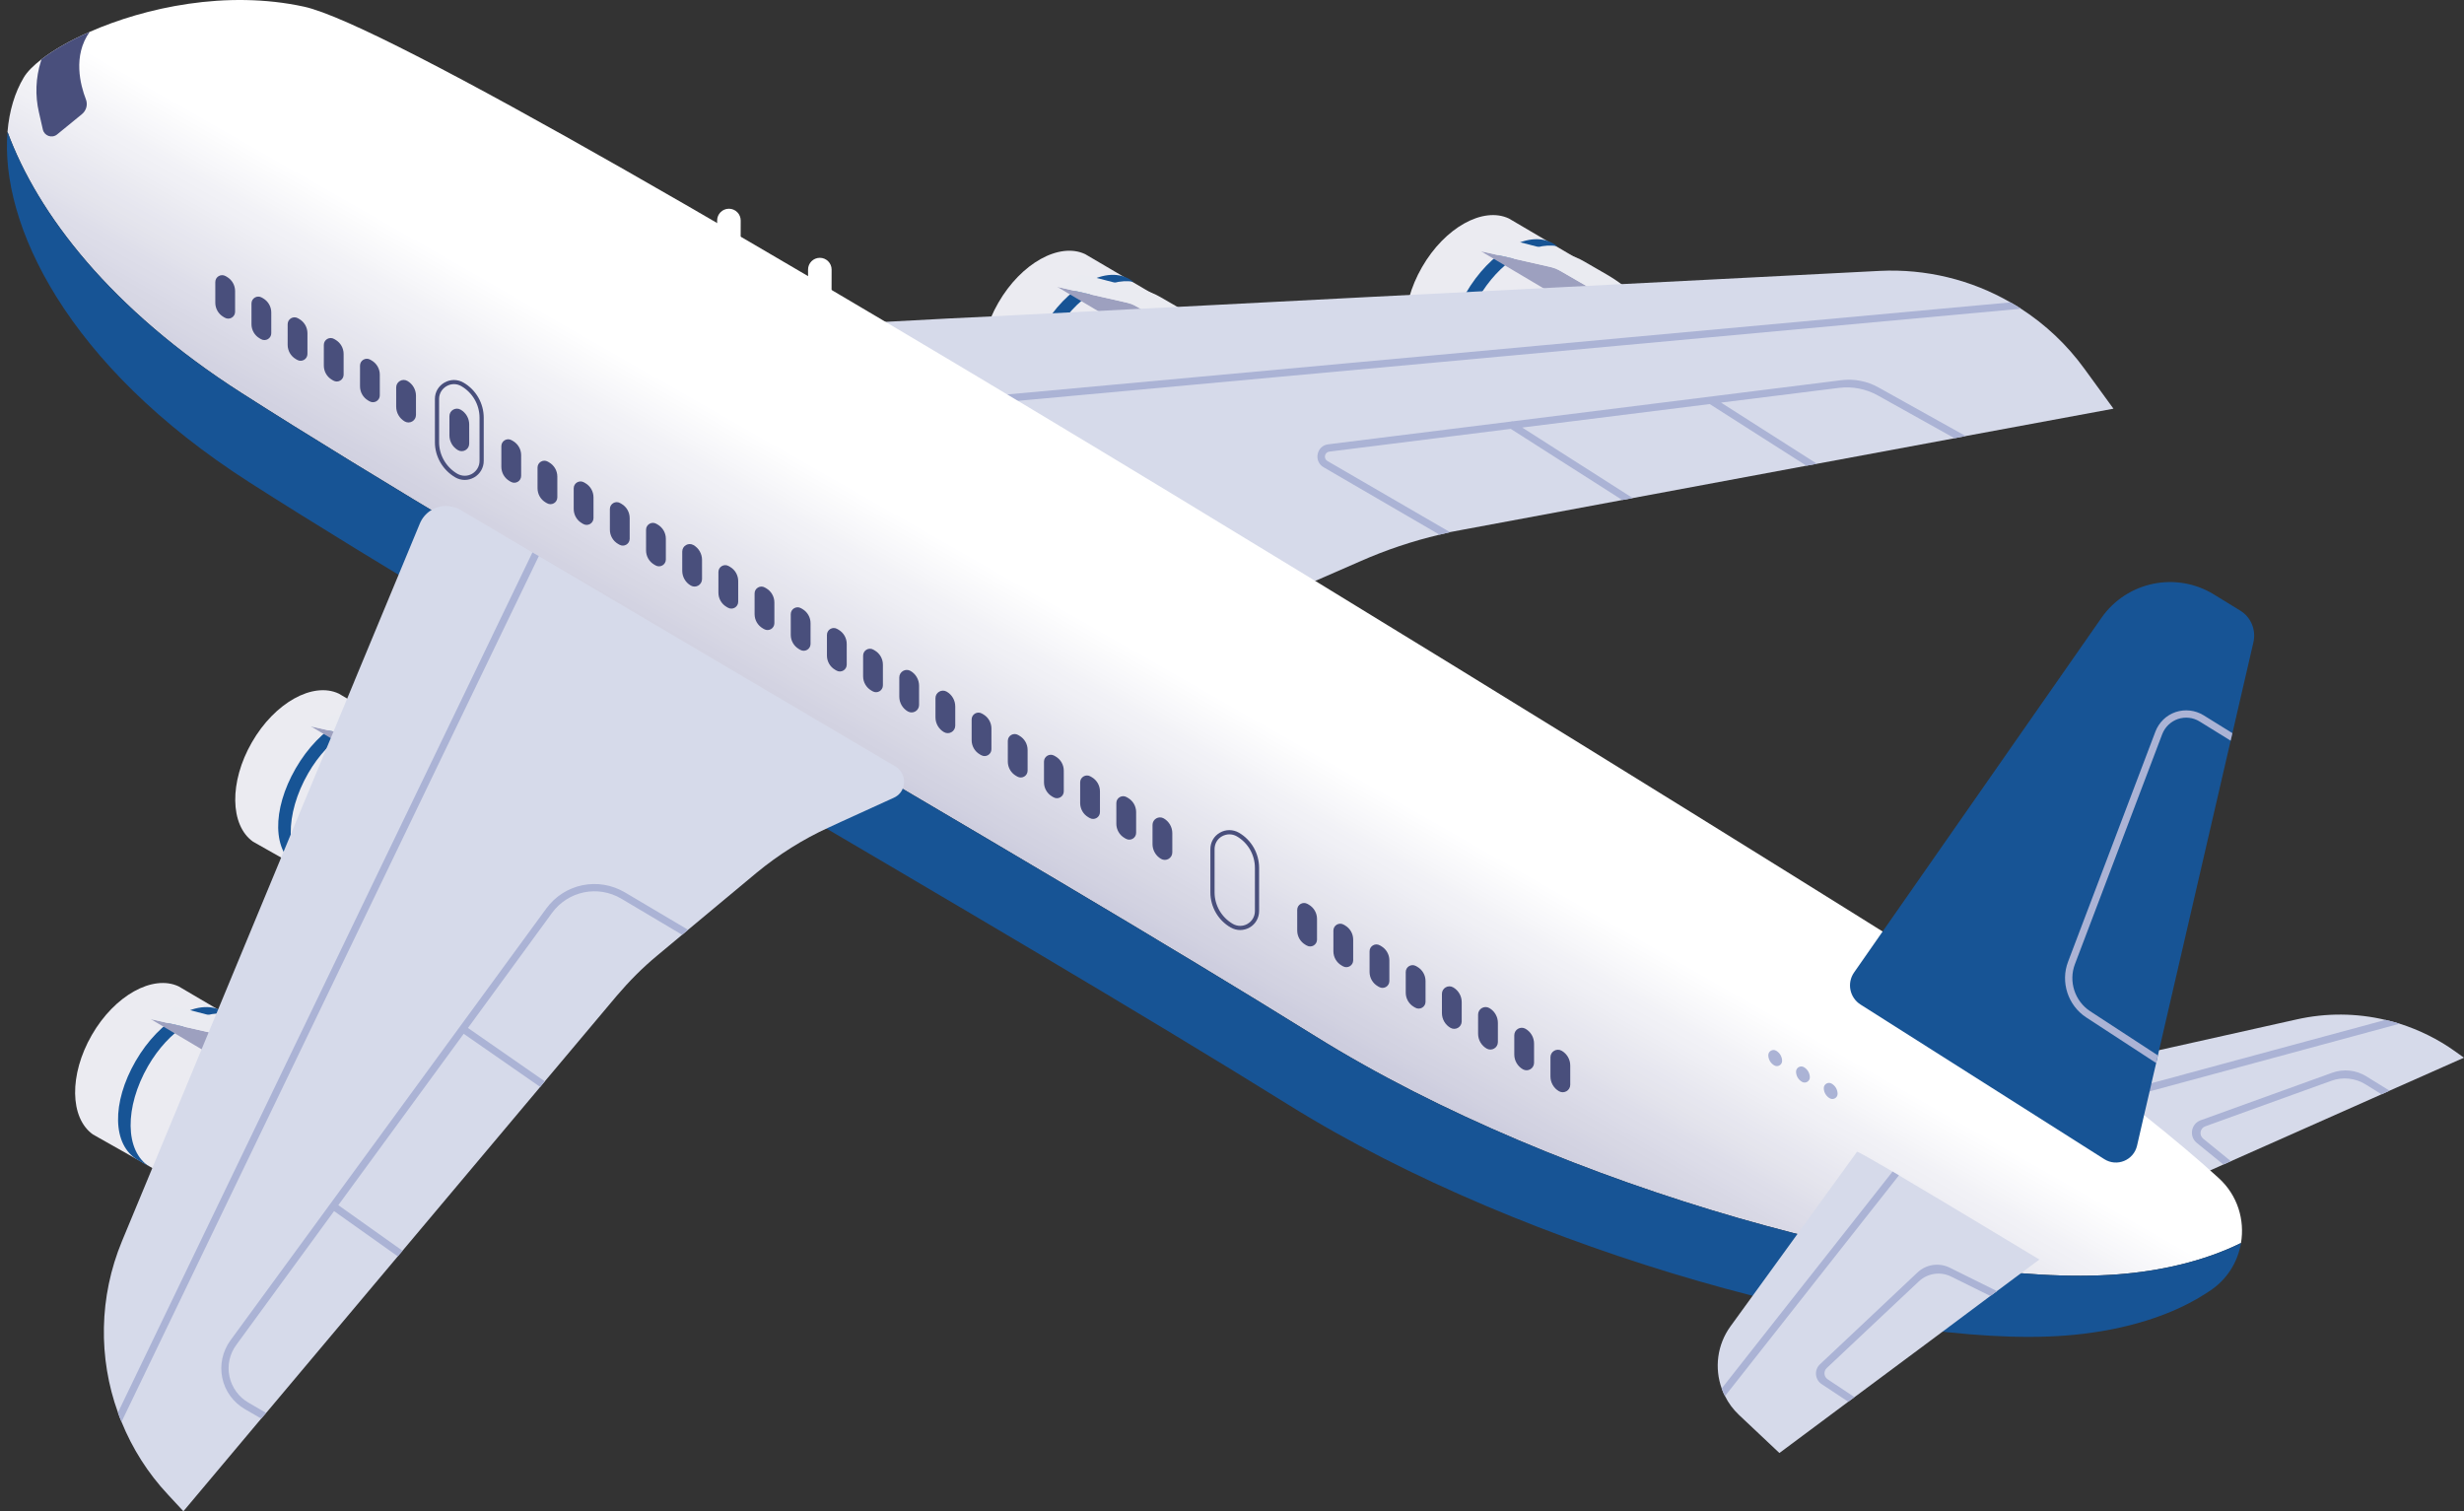
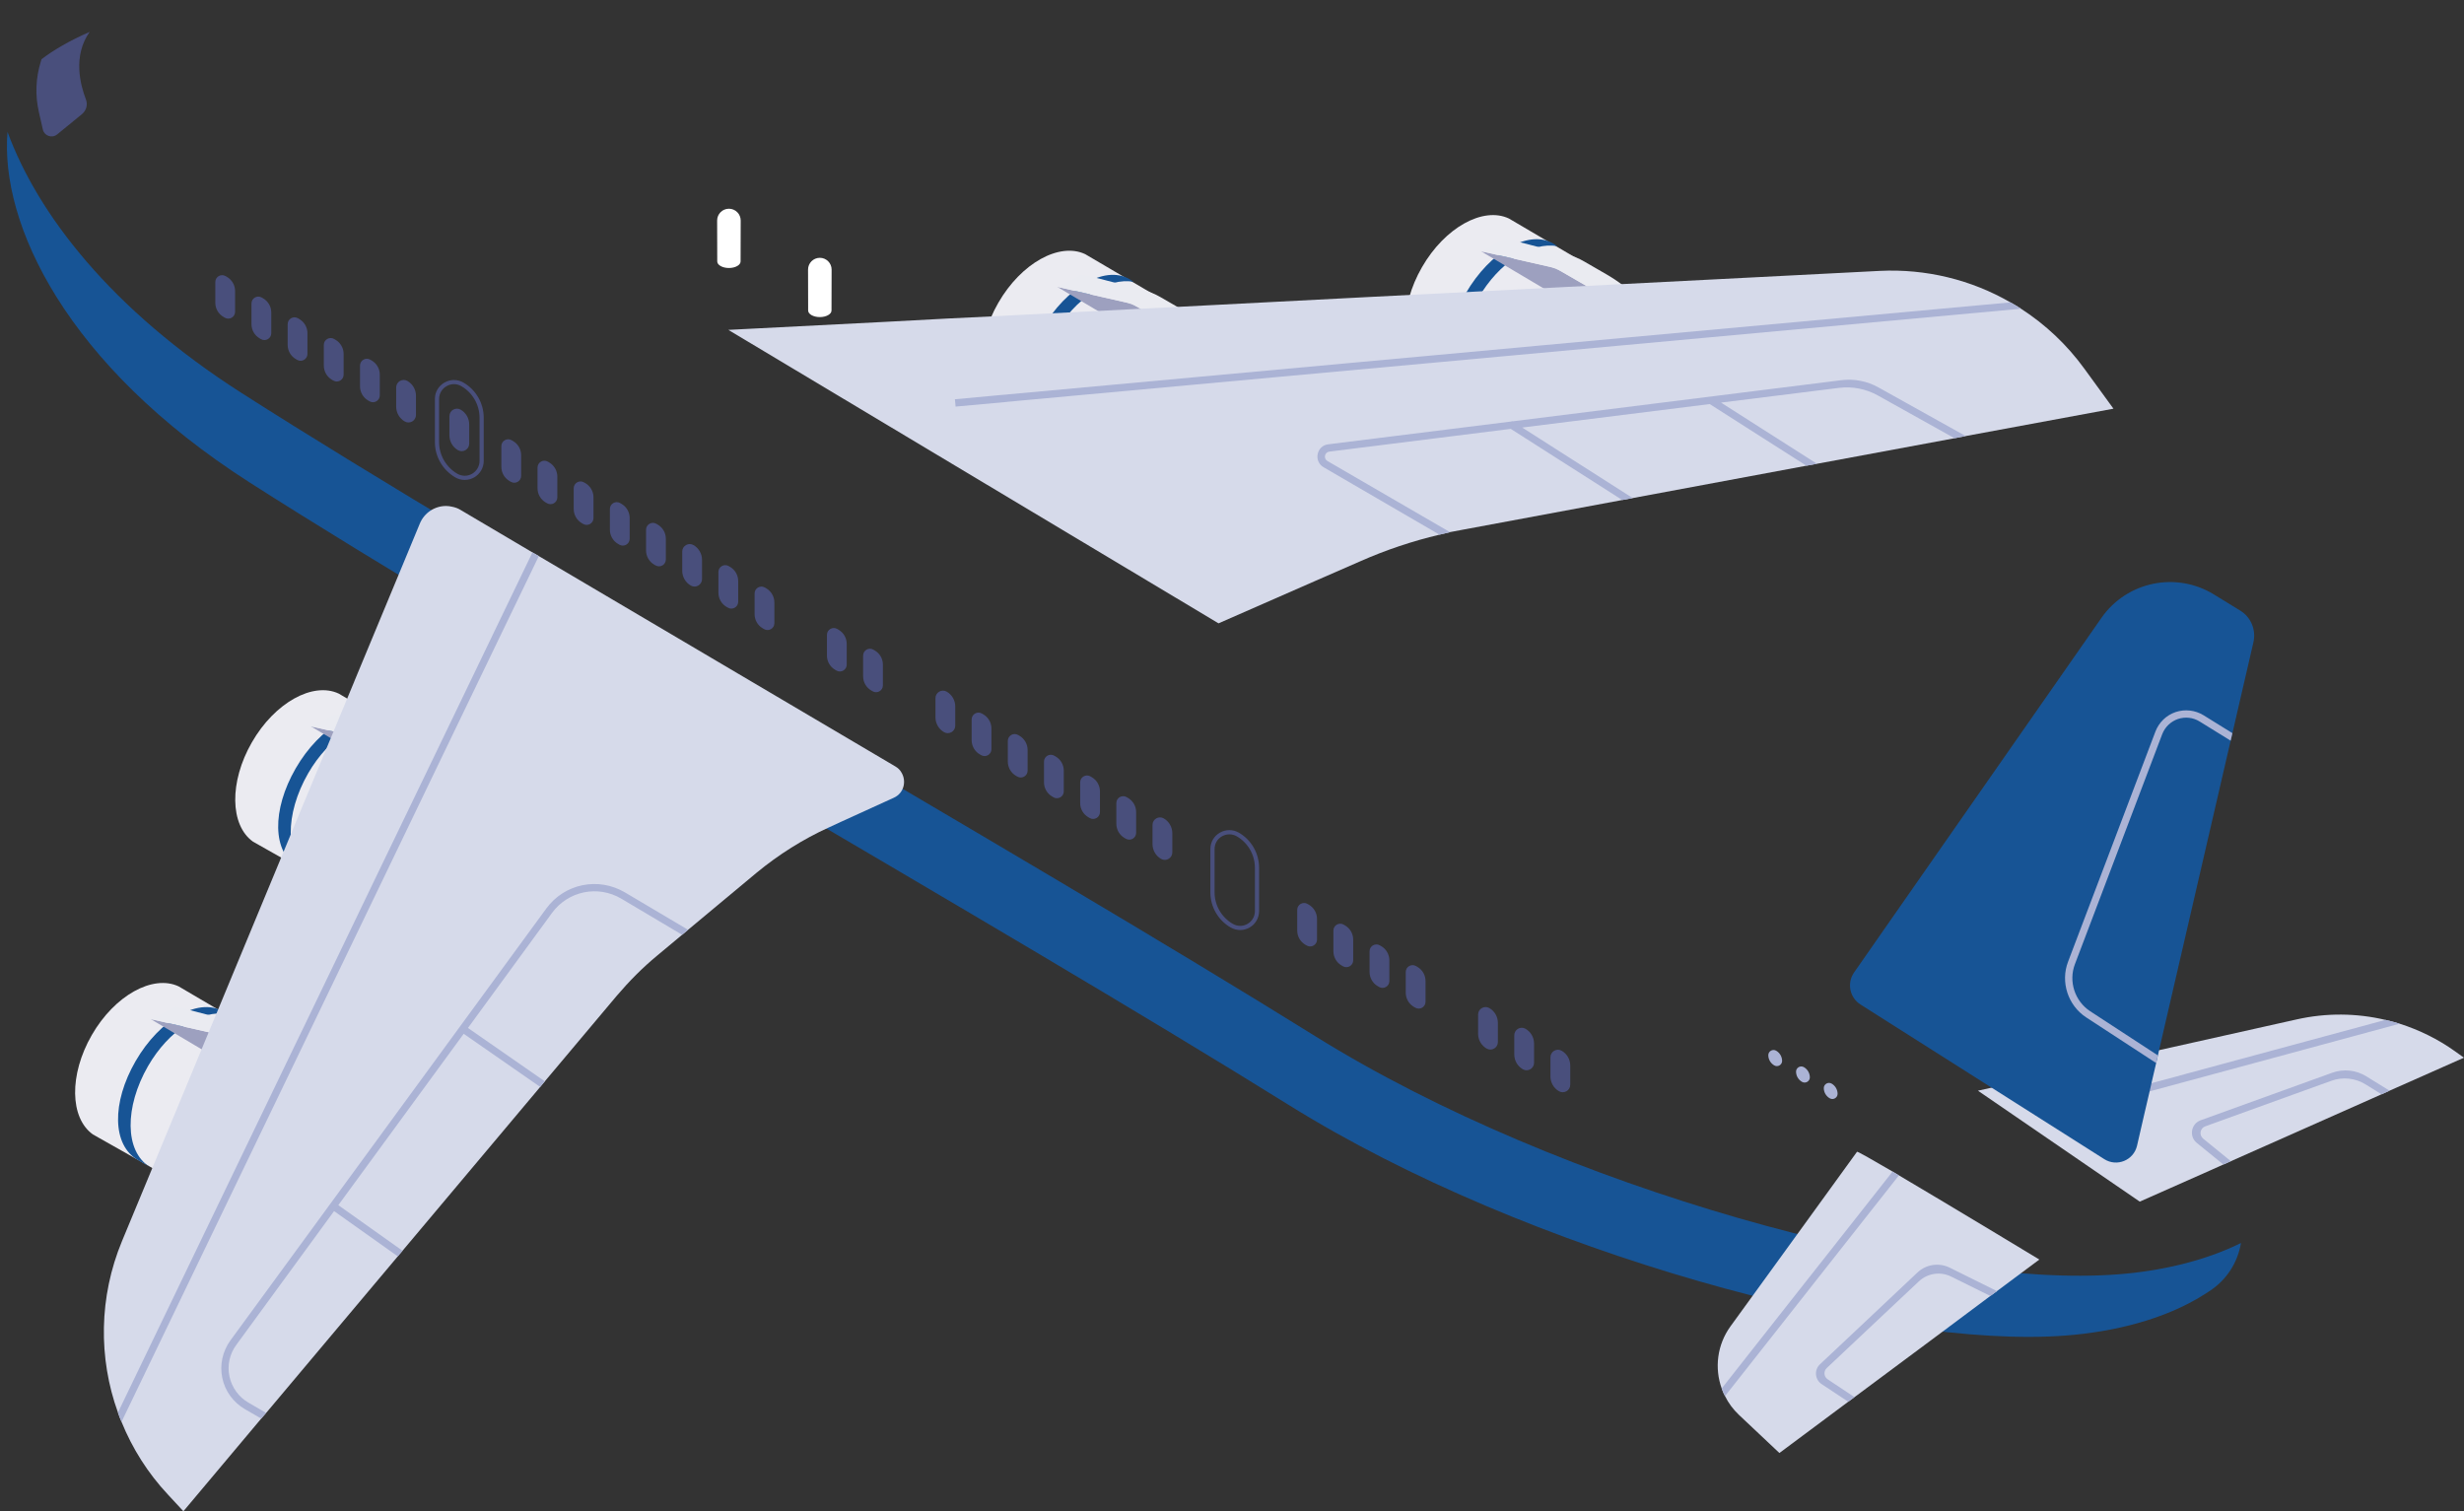
<svg xmlns="http://www.w3.org/2000/svg" xmlns:xlink="http://www.w3.org/1999/xlink" height="807.7" preserveAspectRatio="xMidYMid meet" version="1.0" viewBox="-3.7 0.0 1317.0 807.7" width="1317.0" zoomAndPan="magnify">
  <rect x="-3.7" y="0.0" width="1317.0" height="807.7" fill="#333333" stroke="none" />
  <defs>
    <clipPath id="a">
      <path d="M 1053 542 L 1313.281 542 L 1313.281 643 L 1053 643 Z M 1053 542" />
    </clipPath>
    <clipPath id="b">
      <path d="M 0 0 L 1195 0 L 1195 682 L 0 682 Z M 0 0" />
    </clipPath>
    <clipPath id="c">
-       <path d="M 699.57 553.98 C 538.809 453.887 266.34 300.16 125.383 210.016 C 55.512 165.336 16.484 114.41 0.309 70.484 C 1.238 59.242 4.23 49.391 9.008 41.41 C 10.785 38.383 14.074 35.094 18.508 31.648 C 24.879 26.742 33.699 21.629 44.242 17.035 C 73.891 3.984 117.367 -5.461 158.812 3.566 C 244.309 22.047 1024.012 511.277 1024.012 511.277 C 1051.469 527.145 1138.32 589.414 1182.27 629.711 C 1192.398 638.988 1196.172 652.121 1194.102 664.348 C 1173.988 674.305 1150.391 679.406 1128.359 681.094 C 1028.379 688.859 830.727 635.629 699.57 553.98 Z M 699.57 553.98" />
-     </clipPath>
+       </clipPath>
    <clipPath id="d">
      <path d="M 699.57 553.98 C 538.809 453.887 266.34 300.16 125.383 210.016 C 55.512 165.336 16.484 114.41 0.309 70.484 C 1.238 59.242 4.23 49.391 9.008 41.41 C 10.785 38.383 14.074 35.094 18.508 31.648 C 24.879 26.742 33.699 21.629 44.242 17.035 C 73.891 3.984 117.367 -5.461 158.812 3.566 C 244.309 22.047 1024.012 511.277 1024.012 511.277 C 1051.469 527.145 1138.32 589.414 1182.27 629.711 C 1192.398 638.988 1196.172 652.121 1194.102 664.348 C 1173.988 674.305 1150.391 679.406 1128.359 681.094 C 1028.379 688.859 830.727 635.629 699.57 553.98" />
    </clipPath>
    <clipPath id="f">
      <path d="M 51 270 L 480 270 L 480 807.719 L 51 807.719 Z M 51 270" />
    </clipPath>
    <linearGradient gradientTransform="scale(-389.5) rotate(-60.004 -1.3 1.328)" gradientUnits="userSpaceOnUse" id="e" x1="-1.036" x2="2.031" xlink:actuate="onLoad" xlink:show="other" xlink:type="simple" y1="0" y2="0">
      <stop offset="0" stop-color="#fff" />
      <stop offset=".5" stop-color="#fff" />
      <stop offset=".504" stop-color="#fdfdfe" />
      <stop offset=".508" stop-color="#fbfbfc" />
      <stop offset=".512" stop-color="#f9f9fb" />
      <stop offset=".516" stop-color="#f7f7fa" />
      <stop offset=".52" stop-color="#f5f5f8" />
      <stop offset=".523" stop-color="#f3f3f7" />
      <stop offset=".527" stop-color="#f1f1f6" />
      <stop offset=".531" stop-color="#f0f0f5" />
      <stop offset=".535" stop-color="#eeeef4" />
      <stop offset=".539" stop-color="#ececf2" />
      <stop offset=".543" stop-color="#eaeaf1" />
      <stop offset=".547" stop-color="#e8e8f0" />
      <stop offset=".551" stop-color="#e6e6ef" />
      <stop offset=".555" stop-color="#e5e5ed" />
      <stop offset=".559" stop-color="#e3e3ec" />
      <stop offset=".563" stop-color="#e1e1eb" />
      <stop offset=".566" stop-color="#dfdfea" />
      <stop offset=".57" stop-color="#dddde9" />
      <stop offset=".574" stop-color="#dcdce8" />
      <stop offset=".578" stop-color="#dadae7" />
      <stop offset=".582" stop-color="#d8d8e5" />
      <stop offset=".586" stop-color="#d7d7e4" />
      <stop offset=".59" stop-color="#d5d5e3" />
      <stop offset=".594" stop-color="#d3d3e2" />
      <stop offset=".598" stop-color="#d2d2e1" />
      <stop offset=".602" stop-color="#d0d0e0" />
      <stop offset=".605" stop-color="#cecedf" />
      <stop offset=".609" stop-color="#cdcdde" />
      <stop offset=".613" stop-color="#cbcbdd" />
      <stop offset=".617" stop-color="#cacadc" />
      <stop offset=".621" stop-color="#c8c8db" />
      <stop offset=".625" stop-color="#c7c7da" />
      <stop offset=".629" stop-color="#c5c5d9" />
      <stop offset=".633" stop-color="#c4c4d8" />
      <stop offset=".637" stop-color="#c3c3d7" />
      <stop offset=".641" stop-color="#c1c1d6" />
      <stop offset=".645" stop-color="#c0c0d5" />
      <stop offset=".648" stop-color="#bfbfd4" />
      <stop offset=".652" stop-color="#bdbdd4" />
      <stop offset=".656" stop-color="#bcbcd3" />
      <stop offset=".66" stop-color="#bcbcd2" />
      <stop offset=".664" stop-color="#bbbbd2" />
      <stop offset=".672" stop-color="#bbbbd2" />
      <stop offset=".688" stop-color="#bbbbd2" />
      <stop offset=".75" stop-color="#bbbbd2" />
      <stop offset="1" stop-color="#bbbbd2" />
    </linearGradient>
  </defs>
  <g>
    <g id="change1_1">
      <path d="M 530.5 214.957 C 530.594 215.016 561.477 232.465 587.477 247.152 C 607.543 258.488 632.918 252.895 646.367 234.18 C 661.883 212.594 655.504 182.352 632.594 168.879 C 605.844 153.145 576.328 135.828 576.328 135.828 C 562.551 129.355 542.09 140.629 529.875 161.871 C 517.715 183.016 518.133 206.188 530.5 214.957" fill="#ebebf1" />
    </g>
    <g id="change2_1">
      <path d="M 553.297 175.797 C 566.055 153.676 587.91 140.34 601.551 150.18 C 601.766 150.336 601.98 150.484 602.203 150.629 C 588.648 148.141 571.008 159.277 559.973 178.406 C 547.367 200.266 547.43 223.996 560.848 232.258 C 560.848 232.258 556.566 229.797 554.578 228.652 C 540.688 220.68 540.535 197.922 553.297 175.797" fill="#175495" />
    </g>
    <g id="change3_1">
      <path d="M 649.52 205.547 L 561.406 153.324 L 601.25 162.34 L 618.039 172.035 C 623.809 175.363 629.152 179.383 633.957 184 L 664.648 212.523 C 659.336 210.832 654.258 208.488 649.52 205.547" fill="#9da0bf" />
    </g>
    <g id="change4_1">
      <path d="M 672.562 204.637 L 645.043 178.141 C 640.027 173.312 634.441 169.109 628.41 165.629 L 616.516 158.766 C 613.641 157.105 610.555 155.844 607.344 155.012 L 576.648 147.051 C 575.465 146.742 574.211 146.887 573.129 147.453 L 561.406 153.324 L 597.578 161.543 C 600.012 162.07 602.348 162.973 604.5 164.219 L 617.676 171.824 C 623.688 175.297 629.254 179.48 634.258 184.293 L 659.473 208.535 L 662.215 211.168 C 663.781 212.68 666.16 212.953 668.035 211.848 L 671.992 209.512 C 673.75 208.477 674.031 206.051 672.562 204.637" fill="#eaebf1" />
    </g>
    <g id="change1_2">
      <path d="M 131.547 449.848 C 131.637 449.906 162.52 467.355 188.523 482.043 C 208.59 493.379 233.965 487.785 247.414 469.066 C 262.926 447.484 256.551 417.242 233.641 403.766 C 206.887 388.035 177.375 370.719 177.375 370.719 C 163.598 364.246 143.137 375.52 130.922 396.766 C 118.758 417.902 119.176 441.078 131.547 449.848" fill="#ebebf1" />
    </g>
    <g id="change2_2">
      <path d="M 154.34 410.688 C 167.102 388.566 188.953 375.23 202.598 385.07 C 202.812 385.227 203.027 385.375 203.25 385.52 C 189.695 383.031 172.055 394.164 161.02 413.297 C 148.414 435.156 148.477 458.887 161.895 467.148 C 161.895 467.148 157.613 464.684 155.625 463.543 C 141.734 455.57 141.582 432.812 154.34 410.688" fill="#175495" />
    </g>
    <g id="change3_2">
      <path d="M 250.566 440.438 L 162.449 388.215 L 202.297 397.23 L 219.086 406.926 C 224.855 410.258 230.199 414.273 235.004 418.891 L 265.695 447.414 C 260.383 445.723 255.301 443.379 250.566 440.438" fill="#9da0bf" />
    </g>
    <g id="change4_2">
      <path d="M 273.609 439.527 L 246.09 413.031 C 241.074 408.203 235.488 404 229.457 400.52 L 217.562 393.656 C 214.688 391.996 211.602 390.734 208.387 389.898 L 177.695 381.941 C 176.512 381.637 175.258 381.777 174.176 382.344 L 162.449 388.215 L 198.625 396.434 C 201.059 396.961 203.391 397.863 205.547 399.109 L 218.723 406.715 C 224.73 410.184 230.301 414.371 235.305 419.184 L 260.516 443.426 L 263.258 446.059 C 264.828 447.566 267.207 447.848 269.082 446.738 L 273.039 444.402 C 274.797 443.367 275.078 440.941 273.609 439.527" fill="#eaebf1" />
    </g>
    <g id="change1_3">
      <path d="M 45.965 606.324 C 46.055 606.387 76.941 623.836 102.941 638.52 C 123.008 649.855 148.383 644.262 161.832 625.547 C 177.344 603.965 170.969 573.723 148.059 560.246 C 121.305 544.512 91.793 527.195 91.793 527.195 C 78.012 520.723 57.551 532 45.34 553.242 C 33.176 574.383 33.594 597.555 45.965 606.324" fill="#ebebf1" />
    </g>
    <g id="change2_3">
      <path d="M 68.758 567.168 C 81.52 545.047 103.371 531.711 117.012 541.547 C 117.23 541.703 117.441 541.855 117.668 541.996 C 104.113 539.508 86.473 550.645 75.438 569.777 C 62.832 591.637 62.895 615.363 76.312 623.629 C 76.312 623.629 72.031 621.16 70.043 620.02 C 56.152 612.051 56 589.289 68.758 567.168" fill="#175495" />
    </g>
    <g id="change3_3">
      <path d="M 164.984 596.914 L 76.867 544.691 L 116.715 553.711 L 133.504 563.402 C 139.273 566.734 144.617 570.754 149.418 575.367 L 180.113 603.891 C 174.801 602.199 169.719 599.855 164.984 596.914" fill="#9da0bf" />
    </g>
    <g id="change4_3">
      <path d="M 188.027 596.004 L 160.508 569.512 C 155.492 564.68 149.906 560.48 143.875 556.996 L 131.98 550.133 C 129.105 548.473 126.02 547.211 122.805 546.379 L 92.113 538.418 C 90.93 538.113 89.676 538.258 88.594 538.82 L 76.867 544.691 L 113.043 552.91 C 115.477 553.441 117.809 554.344 119.965 555.586 L 133.141 563.191 C 139.148 566.664 144.719 570.848 149.723 575.66 L 174.934 599.902 L 177.676 602.539 C 179.246 604.047 181.625 604.324 183.5 603.219 L 187.457 600.883 C 189.211 599.844 189.496 597.418 188.027 596.004" fill="#eaebf1" />
    </g>
    <g id="change1_4">
      <path d="M 756.961 195.906 C 757.051 195.965 787.938 213.414 813.938 228.102 C 834.004 239.438 859.379 233.844 872.828 215.129 C 888.34 193.543 881.965 163.301 859.055 149.824 C 832.301 134.094 802.789 116.777 802.789 116.777 C 789.012 110.305 768.551 121.578 756.336 142.82 C 744.172 163.961 744.59 187.137 756.961 195.906" fill="#ebebf1" />
    </g>
    <g id="change2_4">
      <path d="M 779.754 156.746 C 792.516 134.625 814.367 121.289 828.008 131.125 C 828.227 131.281 828.441 131.434 828.664 131.578 C 815.109 129.09 797.469 140.223 786.434 159.355 C 773.828 181.215 773.891 204.945 787.309 213.207 C 787.309 213.207 783.027 210.742 781.039 209.602 C 767.148 201.629 766.996 178.867 779.754 156.746" fill="#175495" />
    </g>
    <g id="change3_4">
      <path d="M 875.98 186.492 L 787.863 134.273 L 827.711 143.289 L 844.5 152.98 C 850.27 156.312 855.613 160.332 860.414 164.949 L 891.109 193.473 C 885.797 191.777 880.715 189.438 875.98 186.492" fill="#9da0bf" />
    </g>
    <g id="change4_4">
      <path d="M 899.023 185.586 L 871.504 159.09 C 866.484 154.262 860.902 150.059 854.871 146.578 L 842.977 139.715 C 840.102 138.055 837.016 136.789 833.801 135.957 L 803.105 128 C 801.926 127.691 800.672 127.836 799.59 128.398 L 787.863 134.273 L 824.039 142.492 C 826.473 143.02 828.809 143.922 830.961 145.164 L 844.137 152.773 C 850.145 156.242 855.715 160.43 860.719 165.242 L 885.934 189.48 L 888.672 192.117 C 890.242 193.625 892.621 193.902 894.496 192.797 L 898.453 190.461 C 900.211 189.426 900.492 187 899.023 185.586" fill="#eaebf1" />
    </g>
    <g id="change5_2">
      <path d="M 1125.941 218.43 L 1046.969 233.055 L 1040.988 234.227 L 967.473 247.875 L 961.816 248.914 L 868.996 266.203 L 863.406 267.246 L 778.191 283.105 C 775.914 283.496 773.641 283.949 771.301 284.406 C 769.414 284.926 767.598 285.316 765.711 285.77 C 751.148 289.215 736.98 293.961 723.328 300.004 L 699.348 310.469 L 647.605 333.156 L 385.59 176.309 L 469.508 172.02 C 469.57 172.02 469.57 172.02 469.57 172.02 L 503.629 170.199 L 531.973 168.836 L 540.16 168.379 L 624.27 164.09 L 730.023 158.629 L 755.832 157.328 L 763.633 156.941 L 857.621 152.129 L 1000.949 144.785 C 1025.711 143.551 1049.949 149.527 1070.879 161.617 C 1072.828 162.66 1074.711 163.836 1076.531 165.004 C 1089.531 173.391 1101.109 184.238 1110.469 197.176 L 1125.941 218.43" fill="#d6daea" />
    </g>
    <g id="change6_1">
      <path d="M 506.695 213.395 L 507.062 217.309 L 534.621 214.805 L 534.727 214.754 L 537.285 214.543 L 540.414 214.23 L 635.309 205.516 L 760.527 194.031 L 760.84 194.031 L 763.973 193.719 L 862.828 184.637 L 1076.531 165.004 C 1074.699 163.805 1072.82 162.66 1070.879 161.617 L 863.508 180.617 L 761.934 189.961 L 757.496 190.379 L 754.523 190.637 L 636.09 201.496 L 535.039 210.785 L 534.676 210.84 L 530.863 211.152 L 528.621 211.359 L 506.695 213.395" fill="#abb3d5" />
    </g>
    <g clip-path="url(#a)" id="change5_1">
      <path d="M 1053.5 582.941 L 1139.988 642.238 L 1177.68 625.535 L 1184.672 622.402 L 1188.691 620.629 L 1269.23 584.875 L 1273.512 582.941 L 1313.281 565.301 L 1308.531 561.906 C 1299.398 555.383 1289.398 550.477 1278.91 547.137 C 1276.398 546.352 1273.871 545.676 1271.32 545.102 C 1255.859 541.445 1239.68 541.289 1223.871 544.84 L 1150.32 561.281 L 1146.672 562.117 L 1141.289 563.316 L 1109.219 570.469 L 1060.809 581.324 L 1053.5 582.941" fill="#d6daea" />
    </g>
    <g id="change6_2">
      <path d="M 1131.059 587.117 L 1145.262 583.309 L 1164.16 578.191 L 1169.219 576.836 L 1278.91 547.137 C 1276.398 546.352 1273.871 545.676 1271.32 545.102 L 1164.781 573.914 L 1159.719 575.32 L 1146.25 578.922 L 1127.148 584.09 L 1131.059 587.117" fill="#abb3d5" />
    </g>
    <g id="change6_3">
      <path d="M 1172.539 598.754 C 1167.379 600.613 1166.23 607.391 1170.48 610.852 L 1184.672 622.402 L 1188.691 620.629 L 1173.879 608.559 C 1171.578 606.68 1172.199 603.004 1175 601.992 L 1242.371 577.652 C 1248.449 575.457 1255.211 576.164 1260.699 579.574 L 1269.23 584.875 L 1273.512 582.941 L 1261.102 575.27 C 1255.621 571.871 1248.879 571.172 1242.809 573.363 L 1172.539 598.754" fill="#abb3d5" />
    </g>
    <g clip-path="url(#b)">
      <g clip-path="url(#c)">
        <g clip-path="url(#d)">
          <path d="M 1494.43 172.176 L 299.207 -517.785 L -297.953 516.684 L 897.273 1206.641 Z M 1494.43 172.176" fill="url(#e)" />
        </g>
      </g>
    </g>
    <g id="change2_5">
      <path d="M 125.383 210.016 C 266.34 300.16 538.809 453.887 699.57 553.98 C 830.727 635.629 1028.379 688.859 1128.359 681.094 C 1150.391 679.406 1173.988 674.305 1194.102 664.348 C 1192.379 674.543 1186.609 684.109 1176.941 690.258 C 1176.059 690.777 1175.219 691.352 1174.441 691.875 C 1153.09 705.395 1125.691 711.867 1100.48 713.797 C 1003.711 721.312 812.406 669.797 685.469 590.773 C 529.871 493.895 266.164 345.109 129.738 257.867 C 31.535 195.062 -3.742 119.52 0.309 70.484 C 16.484 114.41 55.512 165.336 125.383 210.016" fill="#175495" />
    </g>
    <g id="change7_1">
      <path d="M 747.668 519.5 L 747.668 530.574 C 747.668 533.711 749.34 536.605 752.059 538.176 L 752.762 538.578 C 755.199 539.984 758.242 538.227 758.242 535.41 L 758.242 524.336 C 758.242 521.199 756.57 518.305 753.855 516.734 L 753.152 516.332 C 750.715 514.926 747.668 516.684 747.668 519.5" fill="#494f7c" />
    </g>
    <g id="change7_2">
      <path d="M 728.332 508.426 L 728.332 519.5 C 728.332 522.637 730.004 525.535 732.723 527.102 L 733.426 527.508 C 735.863 528.914 738.91 527.152 738.91 524.34 L 738.91 513.266 C 738.91 510.129 737.234 507.23 734.52 505.664 L 733.816 505.258 C 731.379 503.852 728.332 505.609 728.332 508.426" fill="#494f7c" />
    </g>
    <g id="change7_3">
      <path d="M 708.996 497.352 L 708.996 508.43 C 708.996 511.562 710.672 514.461 713.387 516.027 L 714.09 516.434 C 716.527 517.84 719.574 516.082 719.574 513.266 L 719.574 502.191 C 719.574 499.055 717.898 496.156 715.184 494.59 L 714.48 494.184 C 712.043 492.777 708.996 494.539 708.996 497.352" fill="#494f7c" />
    </g>
    <g id="change7_4">
      <path d="M 689.66 486.281 L 689.66 497.355 C 689.66 500.492 691.336 503.391 694.051 504.957 L 694.754 505.359 C 697.191 506.766 700.238 505.008 700.238 502.191 L 700.238 491.117 C 700.238 487.98 698.562 485.086 695.848 483.516 L 695.145 483.113 C 692.707 481.707 689.66 483.465 689.66 486.281" fill="#494f7c" />
    </g>
    <g id="change7_5">
      <path d="M 825.012 565.062 L 825.012 575.328 C 825.012 578.59 826.75 581.602 829.574 583.234 C 832.246 584.773 835.59 582.848 835.59 579.762 L 835.59 569.496 C 835.59 566.234 833.848 563.223 831.02 561.594 C 828.348 560.051 825.012 561.977 825.012 565.062" fill="#494f7c" />
    </g>
    <g id="change7_6">
      <path d="M 805.676 553.324 L 805.676 563.59 C 805.676 566.852 807.414 569.863 810.238 571.492 C 812.91 573.035 816.25 571.109 816.25 568.023 L 816.25 557.758 C 816.25 554.496 814.512 551.484 811.688 549.855 C 809.016 548.312 805.676 550.238 805.676 553.324" fill="#494f7c" />
    </g>
    <g id="change7_7">
      <path d="M 786.34 542.254 L 786.34 552.516 C 786.34 555.777 788.078 558.793 790.902 560.422 C 793.574 561.965 796.914 560.035 796.914 556.949 L 796.914 546.688 C 796.914 543.426 795.176 540.41 792.352 538.781 C 789.68 537.238 786.34 539.168 786.34 542.254" fill="#494f7c" />
    </g>
    <g id="change7_8">
-       <path d="M 767.004 531.18 L 767.004 541.445 C 767.004 544.703 768.742 547.719 771.566 549.348 C 774.238 550.891 777.578 548.965 777.578 545.879 L 777.578 535.613 C 777.578 532.352 775.84 529.34 773.016 527.711 C 770.344 526.168 767.004 528.094 767.004 531.18" fill="#494f7c" />
-     </g>
+       </g>
    <g id="change7_9">
      <path d="M 592.98 429.203 L 592.98 440.277 C 592.98 443.414 594.656 446.312 597.371 447.879 L 598.074 448.281 C 600.512 449.688 603.559 447.93 603.559 445.113 L 603.559 434.039 C 603.559 430.902 601.887 428.008 599.168 426.438 L 598.465 426.035 C 596.027 424.629 592.98 426.387 592.98 429.203" fill="#494f7c" />
    </g>
    <g id="change7_10">
      <path d="M 573.645 418.129 L 573.645 429.203 C 573.645 432.34 575.32 435.238 578.035 436.805 L 578.738 437.211 C 581.176 438.617 584.223 436.855 584.223 434.043 L 584.223 422.969 C 584.223 419.832 582.551 416.934 579.832 415.367 L 579.133 414.961 C 576.691 413.555 573.645 415.316 573.645 418.129" fill="#494f7c" />
    </g>
    <g id="change7_11">
      <path d="M 554.309 407.059 L 554.309 418.133 C 554.309 421.266 555.984 424.164 558.699 425.73 L 559.402 426.137 C 561.84 427.543 564.887 425.785 564.887 422.969 L 564.887 411.895 C 564.887 408.758 563.215 405.859 560.496 404.293 L 559.797 403.891 C 557.355 402.48 554.309 404.242 554.309 407.059" fill="#494f7c" />
    </g>
    <g id="change7_12">
      <path d="M 534.977 395.984 L 534.977 407.059 C 534.977 410.195 536.648 413.094 539.363 414.66 L 540.066 415.062 C 542.504 416.473 545.551 414.711 545.551 411.895 L 545.551 400.82 C 545.551 397.688 543.879 394.789 541.16 393.223 L 540.461 392.816 C 538.02 391.41 534.977 393.168 534.977 395.984" fill="#494f7c" />
    </g>
    <g id="change7_13">
      <path d="M 515.641 384.527 L 515.641 395.602 C 515.641 398.738 517.312 401.637 520.027 403.203 L 520.73 403.605 C 523.168 405.016 526.215 403.254 526.215 400.438 L 526.215 389.363 C 526.215 386.23 524.543 383.332 521.824 381.766 L 521.121 381.359 C 518.684 379.953 515.641 381.711 515.641 384.527" fill="#494f7c" />
    </g>
    <g id="change7_14">
      <path d="M 612.316 440.883 L 612.316 451.148 C 612.316 454.406 614.059 457.422 616.883 459.051 C 619.555 460.594 622.895 458.664 622.895 455.582 L 622.895 445.316 C 622.895 442.055 621.152 439.043 618.328 437.41 C 615.656 435.871 612.316 437.797 612.316 440.883" fill="#494f7c" />
    </g>
    <g id="change7_15">
      <path d="M 457.633 350.391 L 457.633 361.465 C 457.633 364.602 459.305 367.496 462.023 369.066 L 462.723 369.473 C 465.16 370.879 468.207 369.117 468.207 366.301 L 468.207 355.227 C 468.207 352.094 466.535 349.195 463.816 347.629 L 463.117 347.223 C 460.68 345.816 457.633 347.574 457.633 350.391" fill="#494f7c" />
    </g>
    <g id="change7_16">
      <path d="M 438.297 339.316 L 438.297 350.391 C 438.297 353.527 439.969 356.426 442.688 357.992 L 443.387 358.398 C 445.828 359.805 448.871 358.043 448.871 355.23 L 448.871 344.156 C 448.871 341.02 447.199 338.121 444.48 336.555 L 443.781 336.148 C 441.344 334.742 438.297 336.504 438.297 339.316" fill="#494f7c" />
    </g>
    <g id="change7_17">
-       <path d="M 418.961 328.242 L 418.961 339.32 C 418.961 342.453 420.633 345.352 423.352 346.918 L 424.051 347.324 C 426.492 348.73 429.535 346.973 429.535 344.156 L 429.535 333.082 C 429.535 329.945 427.863 327.047 425.148 325.48 L 424.445 325.074 C 422.008 323.668 418.961 325.43 418.961 328.242" fill="#494f7c" />
-     </g>
+       </g>
    <g id="change7_18">
      <path d="M 399.625 317.172 L 399.625 328.246 C 399.625 331.383 401.297 334.281 404.016 335.848 L 404.719 336.25 C 407.156 337.656 410.203 335.898 410.203 333.082 L 410.203 322.012 C 410.203 318.871 408.527 315.977 405.812 314.406 L 405.109 314.004 C 402.672 312.598 399.625 314.355 399.625 317.172" fill="#494f7c" />
    </g>
    <g id="change7_19">
      <path d="M 380.289 305.715 L 380.289 316.789 C 380.289 319.926 381.961 322.824 384.68 324.391 L 385.383 324.797 C 387.82 326.199 390.863 324.441 390.863 321.625 L 390.863 310.555 C 390.863 307.414 389.191 304.52 386.477 302.953 L 385.773 302.547 C 383.336 301.141 380.289 302.898 380.289 305.715" fill="#494f7c" />
    </g>
    <g id="change7_20">
      <path d="M 496.305 373.141 L 496.305 383.406 C 496.305 386.668 498.043 389.684 500.867 391.312 C 503.539 392.855 506.879 390.926 506.879 387.84 L 506.879 377.578 C 506.879 374.316 505.141 371.301 502.312 369.672 C 499.645 368.129 496.305 370.059 496.305 373.141" fill="#494f7c" />
    </g>
    <g id="change7_21">
-       <path d="M 476.969 362.07 L 476.969 372.336 C 476.969 375.598 478.707 378.609 481.531 380.238 C 484.203 381.781 487.543 379.852 487.543 376.77 L 487.543 366.504 C 487.543 363.242 485.805 360.23 482.98 358.598 C 480.309 357.059 476.969 358.984 476.969 362.07" fill="#494f7c" />
-     </g>
+       </g>
    <g id="change7_22">
      <path d="M 341.617 283.117 L 341.617 294.191 C 341.617 297.328 343.289 300.223 346.008 301.793 L 346.711 302.195 C 349.148 303.602 352.195 301.844 352.195 299.027 L 352.195 287.953 C 352.195 284.816 350.52 281.922 347.805 280.352 L 347.102 279.949 C 344.664 278.539 341.617 280.301 341.617 283.117" fill="#494f7c" />
    </g>
    <g id="change7_23">
      <path d="M 322.281 272.043 L 322.281 283.117 C 322.281 286.254 323.953 289.152 326.672 290.719 L 327.375 291.125 C 329.812 292.531 332.859 290.77 332.859 287.957 L 332.859 276.883 C 332.859 273.746 331.184 270.848 328.469 269.281 L 327.766 268.875 C 325.328 267.469 322.281 269.23 322.281 272.043" fill="#494f7c" />
    </g>
    <g id="change7_24">
      <path d="M 302.945 260.973 L 302.945 272.047 C 302.945 275.18 304.617 278.078 307.336 279.645 L 308.039 280.051 C 310.477 281.457 313.523 279.699 313.523 276.883 L 313.523 265.809 C 313.523 262.672 311.848 259.773 309.133 258.207 L 308.43 257.805 C 305.992 256.395 302.945 258.156 302.945 260.973" fill="#494f7c" />
    </g>
    <g id="change7_25">
      <path d="M 283.609 249.898 L 283.609 260.973 C 283.609 264.109 285.285 267.008 288 268.574 L 288.703 268.977 C 291.141 270.387 294.188 268.625 294.188 265.809 L 294.188 254.734 C 294.188 251.598 292.512 248.703 289.797 247.137 L 289.094 246.73 C 286.656 245.324 283.609 247.082 283.609 249.898" fill="#494f7c" />
    </g>
    <g id="change7_26">
      <path d="M 264.273 238.441 L 264.273 249.516 C 264.273 252.652 265.949 255.551 268.664 257.117 L 269.367 257.52 C 271.805 258.93 274.852 257.168 274.852 254.352 L 274.852 243.277 C 274.852 240.141 273.18 237.242 270.461 235.68 L 269.758 235.273 C 267.32 233.867 264.273 235.625 264.273 238.441" fill="#494f7c" />
    </g>
    <g id="change7_27">
      <path d="M 360.953 294.797 L 360.953 305.062 C 360.953 308.32 362.691 311.336 365.52 312.965 C 368.191 314.508 371.531 312.578 371.531 309.496 L 371.531 299.23 C 371.531 295.969 369.789 292.953 366.965 291.324 C 364.293 289.785 360.953 291.711 360.953 294.797" fill="#494f7c" />
    </g>
    <g id="change7_28">
      <path d="M 188.723 195.406 L 188.723 206.48 C 188.723 209.613 190.398 212.512 193.113 214.078 L 193.816 214.484 C 196.254 215.891 199.301 214.133 199.301 211.316 L 199.301 200.242 C 199.301 197.105 197.625 194.207 194.91 192.641 L 194.207 192.238 C 191.77 190.828 188.723 192.59 188.723 195.406" fill="#494f7c" />
    </g>
    <g id="change7_29">
      <path d="M 169.387 184.332 L 169.387 195.406 C 169.387 198.543 171.062 201.441 173.777 203.008 L 174.48 203.41 C 176.918 204.82 179.965 203.059 179.965 200.242 L 179.965 189.172 C 179.965 186.035 178.289 183.137 175.574 181.57 L 174.871 181.164 C 172.434 179.758 169.387 181.516 169.387 184.332" fill="#494f7c" />
    </g>
    <g id="change7_30">
      <path d="M 150.051 173.258 L 150.051 184.332 C 150.051 187.469 151.727 190.367 154.441 191.934 L 155.145 192.34 C 157.582 193.746 160.629 191.984 160.629 189.172 L 160.629 178.098 C 160.629 174.961 158.953 172.062 156.238 170.496 L 155.535 170.09 C 153.098 168.684 150.051 170.445 150.051 173.258" fill="#494f7c" />
    </g>
    <g id="change7_31">
      <path d="M 130.715 162.188 L 130.715 173.262 C 130.715 176.395 132.391 179.297 135.105 180.859 L 135.809 181.266 C 138.246 182.672 141.293 180.914 141.293 178.098 L 141.293 167.023 C 141.293 163.887 139.617 160.988 136.902 159.422 L 136.199 159.02 C 133.762 157.609 130.715 159.371 130.715 162.188" fill="#494f7c" />
    </g>
    <g id="change7_32">
      <path d="M 111.379 150.73 L 111.379 161.805 C 111.379 164.938 113.055 167.84 115.77 169.402 L 116.473 169.809 C 118.91 171.215 121.957 169.457 121.957 166.641 L 121.957 155.566 C 121.957 152.43 120.281 149.531 117.566 147.965 L 116.863 147.562 C 114.426 146.156 111.379 147.914 111.379 150.73" fill="#494f7c" />
    </g>
    <g id="change7_33">
      <path d="M 208.059 207.086 L 208.059 217.348 C 208.059 220.609 209.801 223.621 212.621 225.254 C 215.297 226.797 218.637 224.867 218.637 221.781 L 218.637 211.52 C 218.637 208.258 216.895 205.242 214.07 203.613 C 211.398 202.07 208.059 204 208.059 207.086" fill="#494f7c" />
    </g>
    <g id="change7_34">
      <path d="M 236.516 222.426 L 236.516 232.691 C 236.516 235.953 238.254 238.969 241.078 240.598 C 243.75 242.137 247.09 240.211 247.09 237.125 L 247.09 226.859 C 247.09 223.598 245.352 220.586 242.527 218.957 C 239.855 217.414 236.516 219.344 236.516 222.426" fill="#494f7c" />
    </g>
    <g id="change7_35">
      <path d="M 230.996 213.188 C 230.996 210.367 232.512 207.812 234.965 206.402 C 236.219 205.672 237.574 205.305 238.934 205.305 C 240.289 205.305 241.648 205.672 242.898 206.402 C 248.848 209.848 252.609 216.266 252.609 223.262 L 252.609 246.332 C 252.609 249.203 251.094 251.758 248.641 253.223 C 246.188 254.629 243.266 254.629 240.762 253.223 C 234.758 249.723 230.996 243.25 230.996 236.363 Z M 228.754 213.188 L 228.754 236.363 C 228.754 244.035 232.93 251.238 239.664 255.152 C 241.176 256.039 242.949 256.512 244.676 256.512 C 246.449 256.512 248.172 256.039 249.738 255.152 C 252.922 253.324 254.852 249.984 254.852 246.332 L 254.852 223.262 C 254.852 215.535 250.676 208.281 243.996 204.469 C 240.812 202.645 237.055 202.645 233.867 204.469 C 230.684 206.297 228.754 209.535 228.754 213.188" fill="#494f7c" />
    </g>
    <g id="change7_36">
      <path d="M 645.484 453.863 C 645.484 450.938 646.949 448.383 649.453 446.973 C 650.703 446.293 652.062 445.93 653.422 445.93 C 654.777 445.93 656.133 446.293 657.336 446.973 C 663.336 450.418 667.043 456.891 667.043 463.832 L 667.043 486.902 C 667.043 489.824 665.582 492.332 663.074 493.793 C 660.676 495.199 657.699 495.199 655.246 493.793 C 649.191 490.297 645.484 483.82 645.484 476.934 Z M 643.242 453.863 L 643.242 476.934 C 643.242 484.656 647.363 491.859 654.098 495.723 C 655.715 496.609 657.438 497.078 659.16 497.078 C 660.883 497.078 662.66 496.609 664.223 495.723 C 667.41 493.895 669.285 490.555 669.285 486.902 L 669.285 463.832 C 669.285 456.105 665.164 448.902 658.484 445.043 C 655.301 443.215 651.488 443.215 648.305 445.043 C 645.121 446.867 643.242 450.156 643.242 453.863" fill="#494f7c" />
    </g>
    <g id="change5_3">
      <path d="M 916.539 742.09 C 917.008 743.496 917.582 744.855 918.312 746.16 C 920.09 749.812 922.594 753.207 925.727 756.18 L 947.387 776.59 L 984.184 749.188 L 987.523 746.734 L 1034.551 711.762 L 1060.129 692.656 L 1063.68 690.051 L 1076.57 680.445 L 1086.328 673.188 C 1086.328 673.188 1040.031 645.16 1011.27 628.195 C 1010.129 627.516 1008.98 626.84 1007.879 626.16 C 997.184 619.898 989.512 615.566 988.883 615.566 L 957.043 659.516 L 933.086 692.555 L 921.234 708.891 C 914.086 718.758 912.625 731.23 916.539 742.09" fill="#d6daea" />
    </g>
    <g id="change6_4">
      <path d="M 126.742 535.484 L 155.211 554.738 L 158.344 556.867 L 159.996 554.387 L 159.523 554.09 L 130.879 534.656 L 126.742 535.484" fill="#abb3d5" />
    </g>
    <g id="change2_6">
      <path d="M 990.762 536.906 L 1060.809 581.324 L 1121.039 619.531 C 1127.781 623.812 1136.699 620.156 1138.531 612.383 L 1142.289 596.043 L 1145.262 583.309 L 1146.25 578.922 L 1148.762 568.172 L 1149.699 564.098 L 1150.32 561.281 L 1188.578 395.871 L 1189.52 391.852 L 1200.75 343.258 C 1202.262 336.684 1199.441 329.844 1193.699 326.348 L 1179.66 317.734 C 1159.461 305.312 1133.102 310.793 1119.531 330.211 L 1002.559 497.863 L 987.316 519.734 C 983.348 525.371 984.914 533.199 990.762 536.906" fill="#175495" />
    </g>
    <g id="change7_37">
      <path d="M 17.098 59.992 L 19.207 69.23 C 19.992 72.664 24.109 74.078 26.84 71.848 L 40.105 61.004 C 42.449 59.09 43.309 55.906 42.211 53.086 C 39.266 45.504 35.094 29.828 44.242 17.035 C 33.699 21.629 24.879 26.742 18.508 31.648 L 18.145 32.797 C 15.379 41.617 15.012 51.016 17.098 59.992" fill="#494f7c" />
    </g>
    <g clip-path="url(#f)" id="change5_4">
      <path d="M 474.055 426.363 L 446.105 439.105 L 439.348 442.223 C 425.5 448.531 412.5 456.719 400.672 466.469 L 364.074 496.953 L 360.891 499.621 L 347.633 510.672 C 339.766 517.172 332.551 524.449 325.922 532.25 L 287.508 577.945 L 285.035 580.934 L 211.453 668.488 L 208.922 671.48 L 138.59 755.137 L 135.926 758.191 L 94.324 807.719 L 86.07 798.816 C 75.281 787.309 66.969 774.043 61.25 759.938 C 60.531 758.312 59.859 756.645 59.34 754.957 C 48.809 725.836 49.152 693.125 61.5 663.355 L 81.844 614.344 L 116.883 529.91 L 150.355 449.246 L 185.453 364.746 L 185.52 364.613 L 185.648 364.227 L 212.172 300.395 L 220.684 279.855 C 223.09 274.004 228.746 270.43 234.66 270.43 C 235.766 270.43 236.805 270.559 237.91 270.82 C 239.535 271.145 241.098 271.664 242.523 272.574 L 280.887 295.246 L 284.305 297.211 L 474.898 409.66 C 476.328 410.504 477.305 411.48 478.02 412.715 C 480.945 417.266 479.578 423.895 474.055 426.363" fill="#d6daea" />
    </g>
    <g id="change6_5">
      <path d="M 59.34 754.957 C 59.914 756.625 60.52 758.32 61.25 759.938 L 127.648 622.133 L 155.105 565.188 L 202.707 466.434 L 234.129 401.188 L 266.855 333.332 L 284.305 297.211 L 280.887 295.246 L 263.516 331.297 L 231.781 397.168 L 198.062 467.059 L 160.168 545.77 L 158.863 548.484 L 153.121 560.332 L 122.637 623.594 L 59.34 754.957" fill="#abb3d5" />
    </g>
    <g id="change6_6">
      <path d="M 1111.328 543.742 L 1148.762 568.172 L 1149.699 564.098 L 1113.469 540.453 C 1105.281 535.078 1101.828 524.535 1105.328 515.348 L 1151.988 392.43 C 1153.461 388.566 1156.539 385.641 1160.398 384.285 C 1164.309 382.98 1168.539 383.449 1172.039 385.641 L 1188.578 395.871 L 1189.52 391.852 L 1174.129 382.301 C 1169.641 379.535 1164.16 378.91 1159.148 380.578 C 1154.129 382.301 1150.219 386.113 1148.34 391.07 L 1101.68 513.992 C 1097.5 524.848 1101.629 537.375 1111.328 543.742" fill="#abb3d5" />
    </g>
    <g id="change6_7">
      <path d="M 916.539 742.09 C 917.008 743.496 917.582 744.855 918.312 746.16 L 956.156 698.141 L 981.891 665.465 L 1011.27 628.195 L 1007.879 626.16 L 977.66 664.523 L 951.93 697.148 L 916.539 742.09" fill="#abb3d5" />
    </g>
    <g id="change6_8">
      <path d="M 969.055 729.188 C 965.879 732.18 966.316 737.348 969.953 739.758 L 984.184 749.188 L 987.523 746.734 L 973.184 737.195 C 971.121 735.828 970.875 732.898 972.676 731.203 L 998.746 706.648 L 1021.922 684.859 C 1026.559 680.48 1033.449 679.453 1039.172 682.285 L 1060.129 692.656 L 1063.68 690.051 L 1038.441 677.539 C 1032.711 674.703 1025.828 675.73 1021.18 680.105 L 993.895 705.812 L 969.055 729.188" fill="#abb3d5" />
    </g>
    <g id="change6_9">
      <path d="M 941.449 563.992 L 941.449 563.906 C 941.449 566.184 942.664 568.289 944.637 569.426 C 946.504 570.504 948.836 569.156 948.836 567.004 L 948.836 567.09 C 948.836 564.812 947.617 562.707 945.645 561.57 C 943.781 560.492 941.449 561.84 941.449 563.992" fill="#abb3d5" />
    </g>
    <g id="change6_10">
      <path d="M 956.277 572.785 L 956.277 572.699 C 956.277 574.977 957.492 577.082 959.469 578.219 C 961.332 579.297 963.664 577.949 963.664 575.797 L 963.664 575.883 C 963.664 573.605 962.449 571.504 960.477 570.363 C 958.609 569.285 956.277 570.633 956.277 572.785" fill="#abb3d5" />
    </g>
    <g id="change6_11">
      <path d="M 971.109 581.578 L 971.109 581.492 C 971.109 583.77 972.324 585.875 974.297 587.012 C 976.16 588.09 978.492 586.742 978.492 584.59 L 978.492 584.676 C 978.492 582.398 977.277 580.293 975.305 579.156 C 973.441 578.078 971.109 579.426 971.109 581.578" fill="#abb3d5" />
    </g>
    <g id="change8_1">
      <path d="M 434.496 137.793 C 431.02 137.793 428.199 140.613 428.199 144.09 L 428.254 165.957 C 428.254 167.895 431.047 169.469 434.496 169.469 C 437.941 169.469 440.738 167.895 440.738 165.957 L 440.793 144.09 C 440.793 140.613 437.973 137.793 434.496 137.793" fill="#fff" />
    </g>
    <g id="change8_2">
      <path d="M 385.906 111.559 C 382.43 111.559 379.609 114.379 379.609 117.855 L 379.664 139.719 C 379.664 141.66 382.461 143.234 385.906 143.234 C 389.355 143.234 392.148 141.66 392.148 139.719 L 392.203 117.855 C 392.203 114.379 389.387 111.559 385.906 111.559" fill="#fff" />
    </g>
    <g id="change6_12">
      <path d="M 1046.969 233.055 L 1040.988 234.227 L 999.973 211.344 C 993.664 207.836 986.387 206.406 979.172 207.316 L 916.184 215.18 L 967.473 247.875 L 961.816 248.914 L 910.141 215.961 L 809.91 228.504 L 868.996 266.203 L 863.406 267.246 L 803.801 229.219 L 706.82 241.375 C 704.285 241.699 703.57 245.078 705.781 246.379 L 771.301 284.406 C 769.414 284.926 767.598 285.316 765.711 285.77 L 703.699 249.695 C 698.305 246.512 699.996 238.254 706.172 237.477 L 804.258 225.254 L 804.387 224.996 L 804.711 225.191 L 980.34 203.219 C 987.297 202.309 994.316 203.676 1000.43 207.121 L 1046.969 233.055" fill="#abb3d5" />
    </g>
    <g id="change6_13">
      <path d="M 364.074 496.953 L 360.891 499.621 L 328.391 480.316 C 315.848 472.906 299.984 476.219 291.406 487.855 L 246.426 549.41 L 287.508 577.945 L 285.035 580.934 L 244.148 552.531 L 177.137 644.113 L 211.453 668.488 L 208.922 671.48 L 174.859 647.301 L 122.602 718.801 C 119.023 723.676 117.66 729.785 118.961 735.699 C 120.195 741.551 123.898 746.684 129.102 749.676 L 138.523 755.137 L 135.926 758.191 L 127.148 753.121 C 120.977 749.48 116.555 743.5 115.125 736.48 C 113.633 729.523 115.258 722.246 119.414 716.461 L 288.285 485.578 C 298.035 472.254 316.105 468.551 330.406 477 L 364.074 496.953" fill="#abb3d5" />
    </g>
  </g>
</svg>